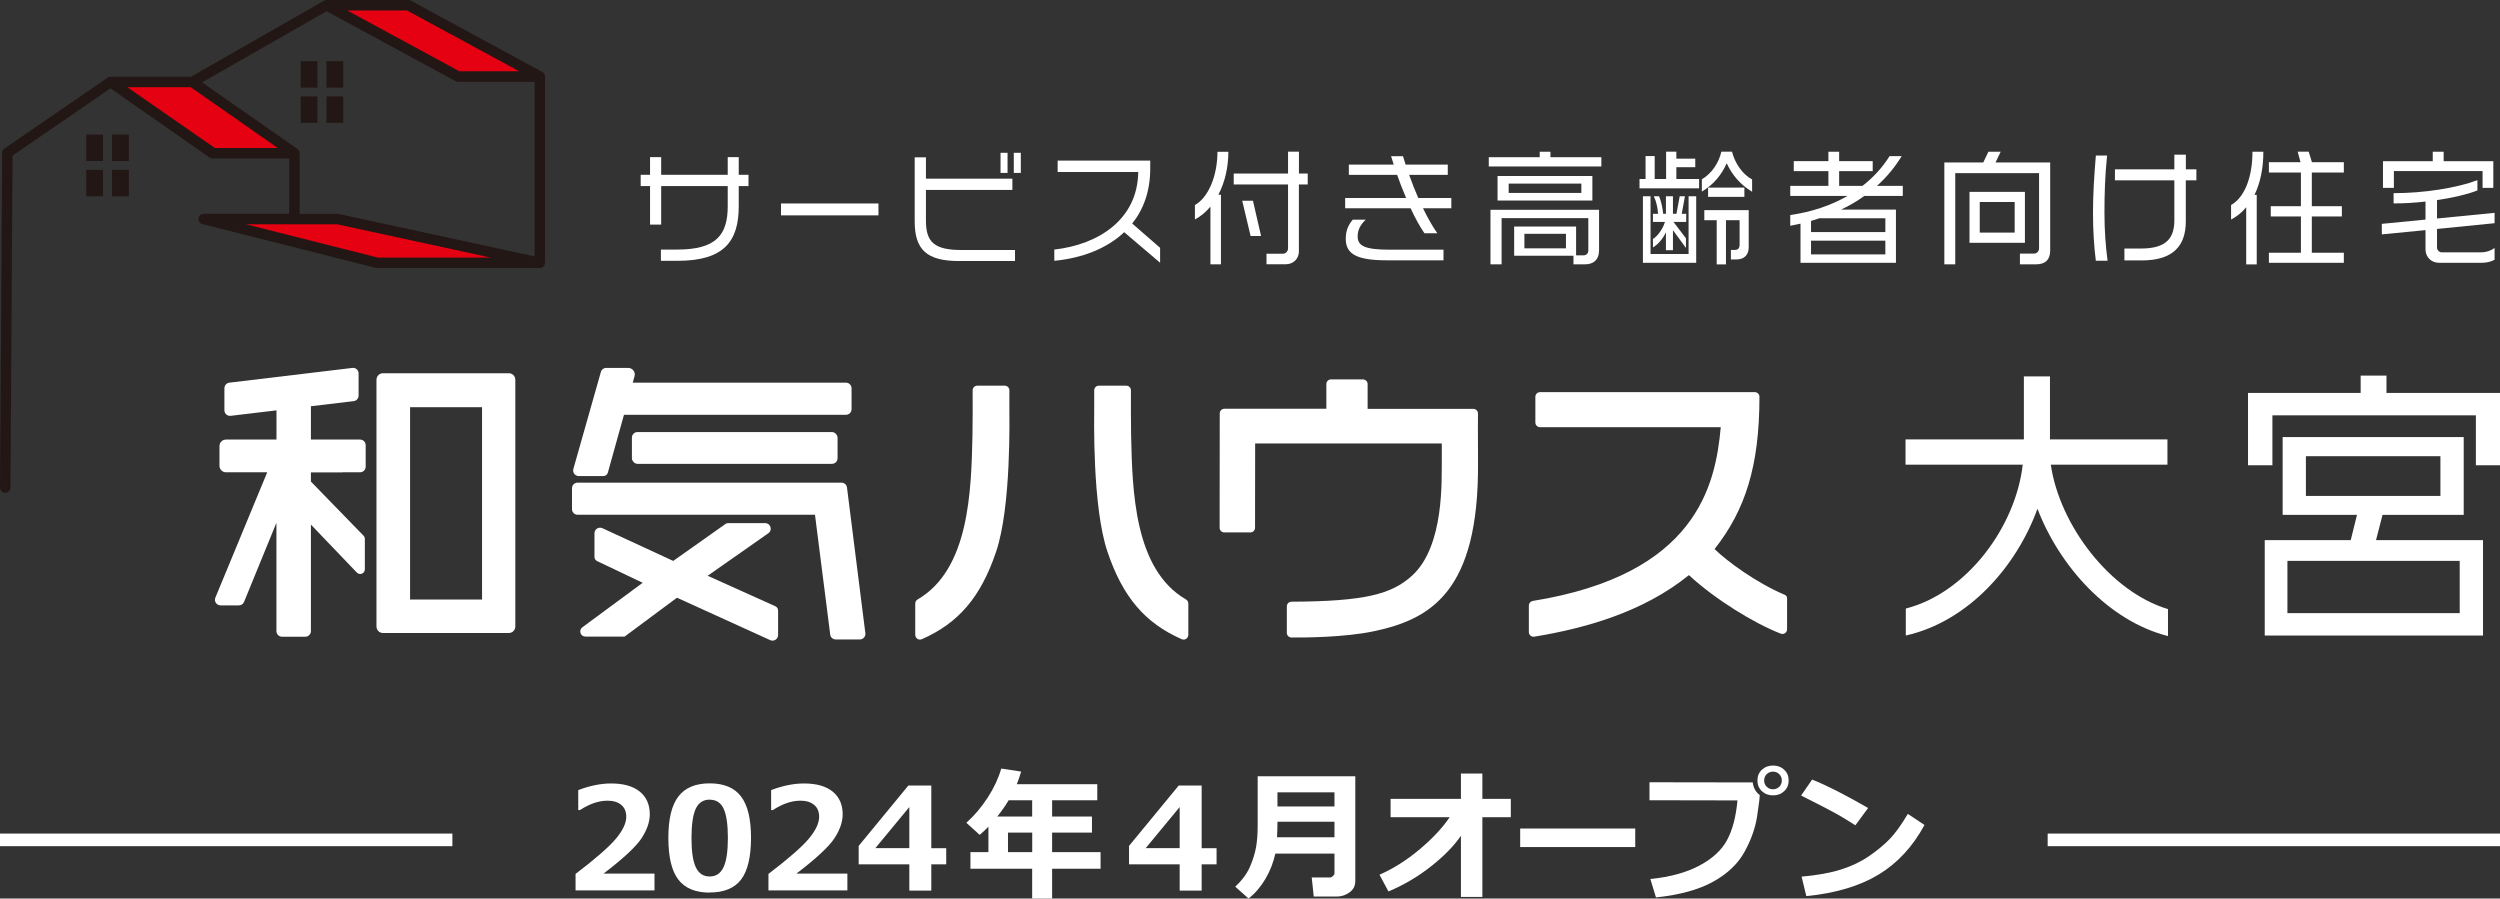
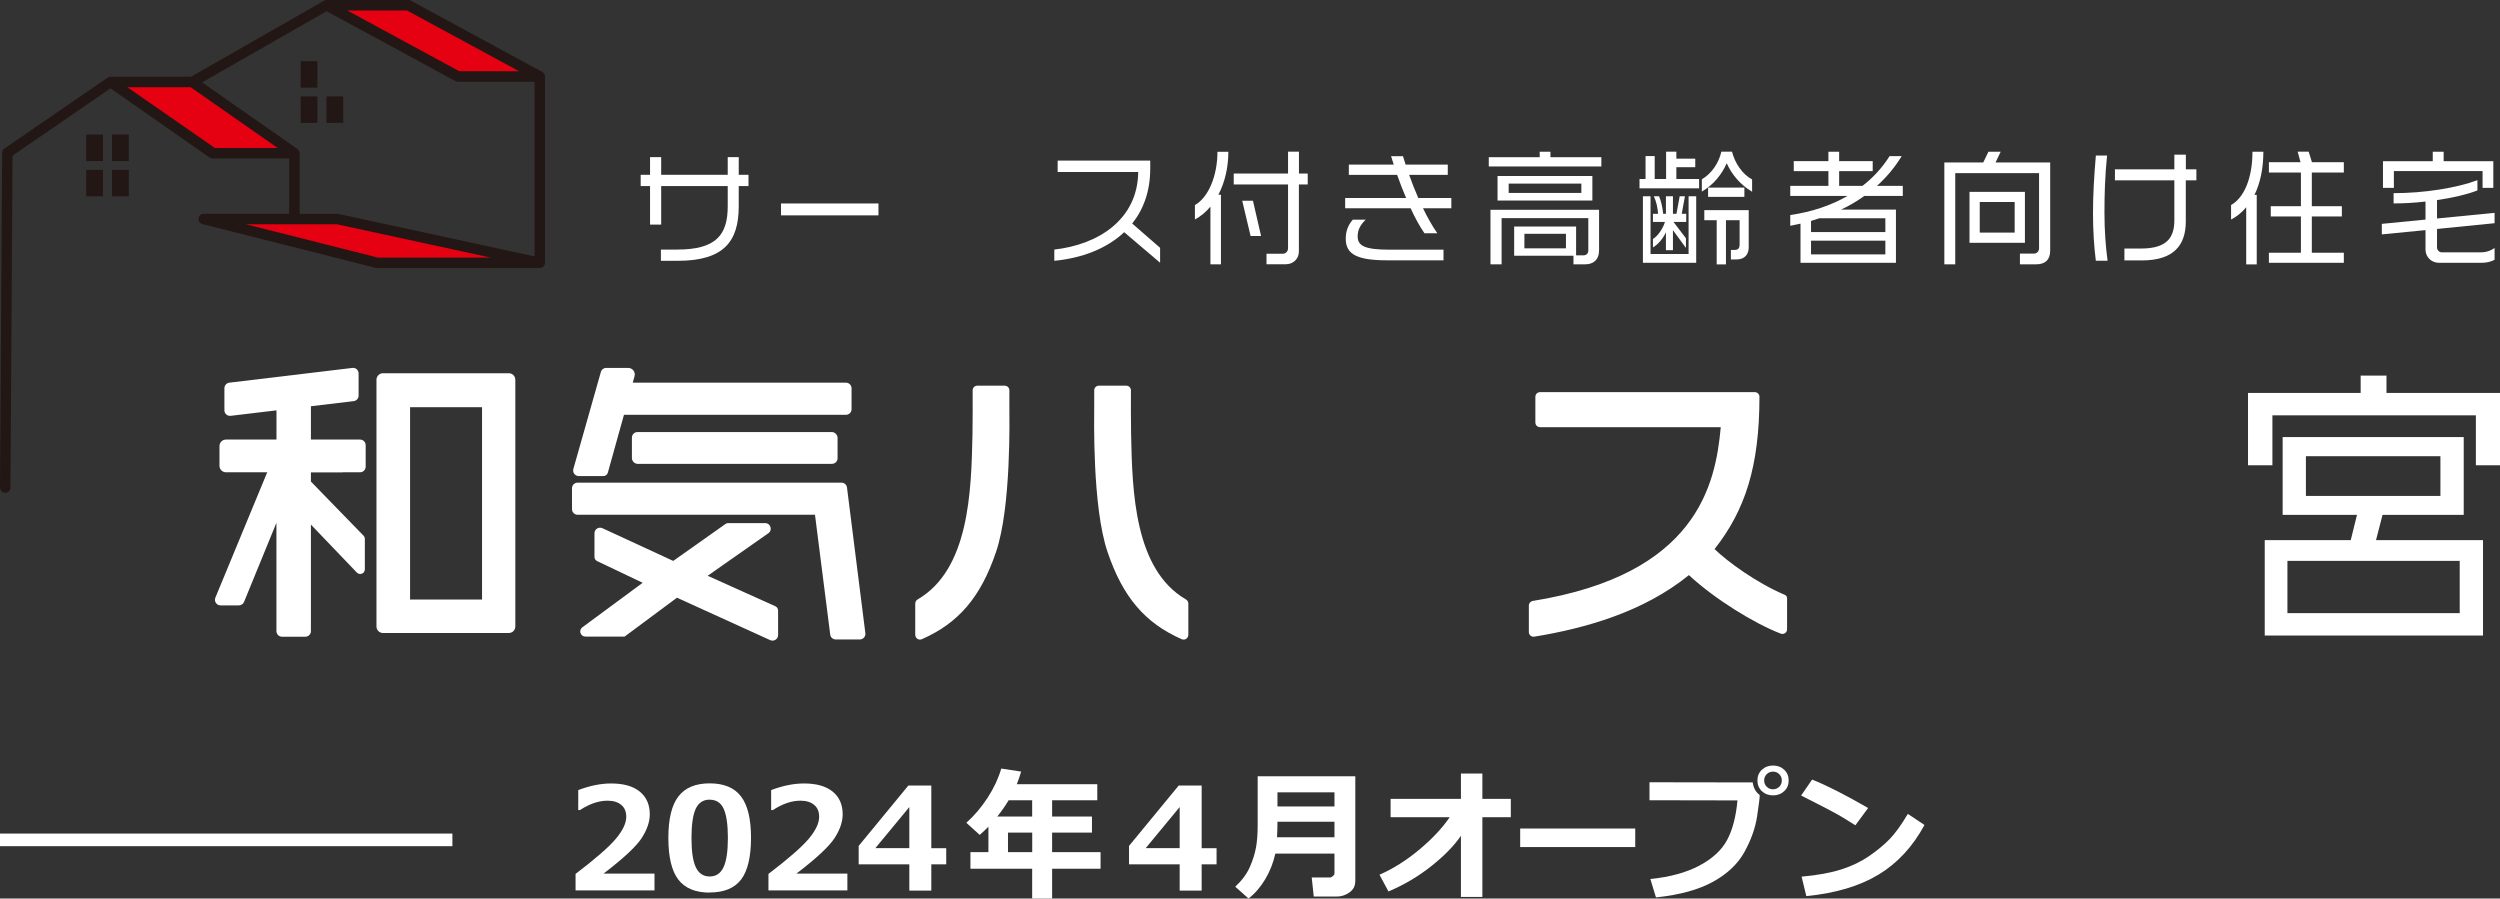
<svg xmlns="http://www.w3.org/2000/svg" id="_レイヤー_2" viewBox="0 0 456.08 163.92">
  <rect x="0" y="0" width="456.08" height="163.92" fill="#333333" stroke="none" />
  <defs>
    <style>.cls-1{fill:#221714;}.cls-1,.cls-2,.cls-3{stroke-width:0px;}.cls-2{fill:#e50012;}.cls-3{fill:#fff;}</style>
  </defs>
  <g id="_レイヤー_2-2">
    <polygon class="cls-2" points="53.71 27.96 38.78 27.96 20.17 14.96 35.09 14.96 53.71 27.96" />
    <polygon class="cls-2" points="98.48 47.96 68.84 47.96 37.17 39.96 61.55 39.96 98.48 47.96" />
    <polygon class="cls-2" points="98.48 13.96 83.56 13.96 59.57 .96 74.49 .96 98.48 13.96" />
    <rect class="cls-1" x="15.73" y="24.55" width="3.06" height="4.83" />
    <rect class="cls-1" x="20.44" y="24.55" width="3.06" height="4.83" />
    <rect class="cls-1" x="15.73" y="30.98" width="3.06" height="4.83" />
    <rect class="cls-1" x="20.44" y="30.98" width="3.06" height="4.83" />
    <rect class="cls-1" x="54.85" y="11.16" width="3.06" height="4.83" />
-     <rect class="cls-1" x="59.56" y="11.16" width="3.06" height="4.83" />
    <rect class="cls-1" x="54.85" y="17.59" width="3.06" height="4.83" />
    <rect class="cls-1" x="59.56" y="17.59" width="3.06" height="4.83" />
    <path class="cls-1" d="M99.43,13.96h-.01c0-.34-.18-.67-.49-.84L74.95.12c-.14-.08-.3-.12-.46-.12h-14.92c-.17,0-.33.06-.47.14h0s-24.26,13.86-24.26,13.86h-14.67s-.08.01-.12.02c-.04,0-.08,0-.12.02-.09.02-.18.06-.25.11-.02,0-.04.01-.05.02L.8,27.1c-.26.18-.41.47-.41.78L0,88.95c0,.53.42.96.95.96h0c.52,0,.95-.42.96-.95l.38-60.57,17.87-12.27,18.07,12.62c.16.11.35.17.55.17h13.97v10.09h-15.58c-.48,0-.89.36-.95.84s.25.93.71,1.04l31.67,8c.08.02.15.03.23.03h29.64c.49,0,.9-.37.95-.85,0-.04,0-.07,0-.1h.01V13.96ZM74.25,1.91l20.46,11.09h-10.91L63.34,1.91h10.92ZM39.21,27l-15.99-11.09h11.57l15.88,11.09h-11.46ZM54.65,28.02c.02-.33-.12-.65-.4-.85l-17.38-12.14L59.58,2.05l23.52,12.75c.14.08.3.12.46.12h13.97v31.86l-35.77-7.75c-.07-.01-.13-.02-.2-.02h-6.89v-10.98h-.01ZM68.96,47l-24.11-6.09h16.6l28.12,6.09h-20.6Z" />
    <path class="cls-3" d="M62.51,86.16h3.18c.56,0,1.02-.46,1.02-1.02v-3.93c0-.56-.46-1.02-1.02-1.02h-8.97v-6.08l7.8-.93c.51-.06.9-.49.9-1.01v-4.04c0-.61-.52-1.09-1.13-1.01l-22.45,2.69c-.51.06-.9.5-.9,1.01v4.03c0,.61.53,1.08,1.14,1.01l8.36-1v5.33h-9.21c-.66,0-1.19.53-1.19,1.19v3.59c0,.66.53,1.19,1.19,1.19h7.52l-9.46,22.87c-.28.67.22,1.41.94,1.41h3.35c.41,0,.79-.25.94-.63l5.91-14.44v19.77c0,.56.46,1.02,1.02,1.02h4.25c.56,0,1.02-.46,1.02-1.02v-19.44l8.38,8.75c.53.55,1.46.18,1.46-.59v-5.55c0-.22-.09-.43-.24-.59l-9.6-9.87v-1.67h5.79Z" />
    <path class="cls-3" d="M92.82,68.09h-22.95c-.66,0-1.19.53-1.19,1.19v45.01c0,.66.53,1.19,1.19,1.19h22.95c.66,0,1.19-.53,1.19-1.19v-45.01c0-.66-.53-1.19-1.19-1.19ZM87.94,109.37h-13.13v-35.09h13.13v35.09Z" />
    <path class="cls-3" d="M114.6,67.12h-4c-.46-.01-.86.29-.98.73l-5.02,17.7c-.18.65.3,1.3.98,1.3h4.49c.38,0,.72-.25.82-.62l2.94-10.56h40.5c.56,0,1.02-.46,1.02-1.02v-3.82c0-.56-.46-1.02-1.02-1.02h-38.9l.33-1.18c.21-.76-.36-1.5-1.14-1.51Z" />
    <rect class="cls-3" x="115.28" y="78.82" width="37.52" height="5.8" rx="1.02" ry="1.02" />
    <path class="cls-3" d="M104.35,89.07v3.82c0,.56.46,1.02,1.02,1.02h43.31l2.78,21.86c.06.51.5.89,1.01.89h4.39c.61,0,1.09-.54,1.01-1.15l-3.35-26.57c-.06-.51-.5-.89-1.01-.89h-48.14c-.56,0-1.02.46-1.02,1.02Z" />
    <path class="cls-3" d="M122.8,102.32l-12.9-5.96c-.68-.31-1.45.18-1.45.92v4.31c0,.33.19.63.48.77l8.31,3.96-11,8.12c-.73.54-.35,1.69.55,1.69h7.16l9.55-7.09,17.01,7.74c.67.31,1.44-.19,1.44-.93v-4.48c0-.33-.2-.64-.5-.77l-12.35-5.56,11.07-7.76c.82-.57.41-1.85-.58-1.85h-6.75c-.18,0-.35.05-.49.16l-9.55,6.75Z" />
    <path class="cls-3" d="M166.97,115.84v-5.74c0-.31.17-.58.43-.74,9.44-5.48,9.79-19.78,10.01-30.03.05-2.25.04-6.35.03-8.12,0-.47.38-.85.85-.85h5c.47,0,.85.37.85.84,0,.59,0,1.55,0,3.03,0,1.89.37,18.21-2.43,26.46-2.81,8.29-6.85,12.97-13.53,15.92-.56.25-1.2-.16-1.2-.78Z" />
    <path class="cls-3" d="M216.79,115.84v-5.74c0-.31-.17-.58-.43-.74-9.44-5.48-9.79-19.78-10.01-30.03-.05-2.25-.04-6.35-.03-8.12,0-.47-.38-.85-.85-.85h-5c-.47,0-.85.37-.85.84,0,.59,0,1.55,0,3.03,0,1.89-.37,18.21,2.43,26.46,2.81,8.29,6.85,12.97,13.53,15.92.56.25,1.2-.16,1.2-.78Z" />
-     <path class="cls-3" d="M248.63,69.21h-5.81c-.47,0-.85.38-.85.85v4.51h-18.6c-.47,0-.85.38-.85.85l-.02,20.86c0,.47.38.85.85.85h4.76c.47,0,.85-.38.85-.85l.02-15.38h34.05v2.98c-.07,3.34.57,15.75-5.48,21.19-3.71,3.33-8.56,4.64-21.94,4.7-.47,0-.85.38-.85.85v4.83c0,.47.37.84.84.85,2.43.02,9.64-.02,14.94-1.12,10.51-2.19,19.25-7.29,19.1-30.7-.03-5.18-.02-7.83-.01-9.04,0-.47-.38-.85-.85-.85h-19.28v-4.52c0-.47-.38-.85-.85-.85Z" />
    <path class="cls-3" d="M280.1,72.39v4.69c0,.47.38.85.85.85h32.97c-.95,10.65-4.47,26.89-34.29,31.7-.41.07-.72.42-.72.84v4.84c0,.52.47.92.98.84,9.13-1.49,19.86-4.44,28.22-11.23,4.72,4.37,11.86,8.79,16.77,10.68.55.21,1.14-.21,1.14-.8v-5.66c0-.27-.16-.52-.41-.62-5.21-2.2-10.49-6.09-12.82-8.35,5.59-7.12,8.18-15.04,8.19-27.78,0-.47-.38-.85-.85-.85h-39.18c-.47,0-.85.38-.85.85Z" />
-     <path class="cls-3" d="M371.7,92.8c-3.78,10.46-12.53,20.55-24.02,23.14v-4.92c11.13-2.85,20.04-14.91,21.33-26.25h-21.38v-4.61h21.59v-11.49h4.76v11.49h21.43v4.61h-21.28c1.6,11.03,10.82,23.19,21.38,26.35v4.92c-10.82-2.74-19.78-12.68-23.82-23.25Z" />
    <path class="cls-3" d="M451.68,84.88v-9.11h-37.12v9.11h-4.45v-13.2h20.55v-3.16h4.71v3.16h20.71v13.2h-4.4ZM413.16,115.94v-17.4h15.69l1.14-4.61h-13.56v-14.19h33.03v14.19h-14.81l-1.19,4.61h19.52v17.4h-39.81ZM448.73,102.32h-31.43v9.53h31.43v-9.53ZM445.21,83.22h-24.54v7.25h24.54v-7.25Z" />
    <path class="cls-3" d="M134.77,33.93v3.7c0,6.44-2.74,9.95-11.14,9.95h-3.06v-2.05h2.97c7.17,0,9.22-2.72,9.22-7.92v-3.67h-12.14v7.03h-2.03v-7.03h-1.71v-2.05h1.71v-3.22h2.03v3.22h12.14v-3.22h2.01v3.22h1.78v2.05h-1.78Z" />
    <path class="cls-3" d="M142.48,39.29v-2.17h17.78v2.17h-17.78Z" />
-     <path class="cls-3" d="M174.95,47.62c-5.93,0-8.08-2.12-8.08-7.21v-11.71h2.05v3.9h15.77v2.05h-15.77v5.64c0,3.88,1.55,5.32,6.48,5.32h9.77v2.01h-10.23ZM182.53,31.55v-3.67h1.28v3.67h-1.28ZM184.95,31.55v-3.67h1.28v3.67h-1.28Z" />
    <path class="cls-3" d="M205.1,42.35c-3.22,3.04-7.76,4.75-12.76,5.23v-2.05c8.06-.91,15.2-5.48,15.31-14.15h-14.7v-2.08h16.89v1.46c0,4.09-1.21,7.42-3.29,10.02l5.09,4.43v2.72l-6.55-5.57Z" />
    <path class="cls-3" d="M222.26,35.53h.48v12.69h-1.92v-10.52c-.8.94-1.73,1.76-2.83,2.33v-2.62c2.47-1.39,4.11-5.34,4.11-9.72h1.99c0,2.81-.62,5.57-1.83,7.85ZM236.96,33.65v12.21c0,1.35-1,2.35-2.42,2.35h-3.49v-1.92h2.99c.52,0,.94-.46.94-.98v-11.66h-9.91v-1.99h9.91v-3.99h1.99v3.99h1.6v1.99h-1.6ZM228.15,43.06l-1.53-6.44h1.96l1.48,6.44h-1.92Z" />
    <path class="cls-3" d="M259.6,37.99c.84,1.73,1.73,3.31,2.62,4.57h-2.35c-.87-1.26-1.73-2.83-2.53-4.57h-11.94v-1.87h11.12c-.59-1.37-1.14-2.81-1.64-4.22h-8.81v-1.87h8.19c-.16-.5-.32-1.03-.48-1.53h2.17c.16.5.32,1.03.48,1.53h7.69v1.87h-7.05c.5,1.41,1.07,2.85,1.67,4.22h6.03v1.87h-5.16ZM253.09,47.49c-5.32,0-7.58-1-7.58-3.9,0-1.21.27-2.33,1.28-3.52h2.35c-.96.96-1.46,1.83-1.46,3.06,0,1.71,1.28,2.42,5.82,2.42h9.84v1.94h-10.25Z" />
    <path class="cls-3" d="M271.6,30.37v-1.69h9.29v-1h1.96v1h9.29v1.69h-20.54ZM289.22,48.22h-2.17v-1.57h-10.82v-5.32h11.3v5.25h1.39c.5,0,.84-.39.84-.87v-5.91h-15.82v8.42h-2.03v-9.95h19.81v7.37c0,1.78-1.07,2.58-2.51,2.58ZM273.2,36.58v-4.47h17.3v4.47h-17.3ZM288.49,33.49h-13.26v1.71h13.26v-1.71ZM285.68,42.65h-7.58v2.65h7.58v-2.65Z" />
    <path class="cls-3" d="M299.1,34.36v-1.71h1.1v-4.18h1.67v4.18h2.08v-4.98h1.87v1.28h3.45v1.55h-3.45v2.15h4.15v1.71h-10.86ZM299.72,47.94v-12.14h1.39v10.54h6.94v-10.54h1.39v12.14h-9.72ZM305.29,40.48l2.28,2.99v1.76l-2.37-3.24v3.65h-1.28v-3.26c-.55,1.16-1.39,2.17-2.37,2.76v-1.55c.75-.41,1.8-1.76,2.19-3.1h-2.19v-1.48h.94c-.09-1.12-.3-2.21-.78-3.2h.96c.36.82.62,1.99.75,3.2h.5v-3.2h1.28v3.2h.64l.59-3.2h.96l-.59,3.2h.82v1.48h-2.33ZM315.01,29.77c-.89,2.05-2.42,3.95-4.54,5.18v-2.24c1.73-1,3.08-2.92,3.56-5.04h1.94c.55,2.12,1.89,4.11,3.67,5.07v2.24c-2.17-1.3-3.7-3.13-4.63-5.2ZM316.84,47.33h-1.07v-1.73h.68c.68,0,.91-.37.91-1v-4.43h-2.49v8.06h-1.69v-8.06h-2.26v-1.83h8.1v6.8c0,1.32-.8,2.19-2.19,2.19ZM311.61,35.91v-1.69h6.62v1.69h-6.62Z" />
    <path class="cls-3" d="M340.13,35.73c-1.32.96-2.74,1.8-4.27,2.51h10.02v9.7h-17.41v-7.14c-.62.14-1.26.27-1.87.39v-1.96c3.95-.57,7.46-1.76,10.45-3.49h-10.45v-1.83h6.96v-2.69h-6.32v-1.83h6.32v-1.71h1.96v1.71h6.12v1.83h-6.12v2.69h4.25c1.99-1.53,3.65-3.36,4.95-5.43h2.21c-1.28,2.08-2.78,3.88-4.52,5.43h4.72v1.83h-7.01ZM343.95,39.82h-12.05c-.48.18-.98.32-1.51.48v2.03h13.56v-2.51ZM343.95,43.9h-13.56v2.51h13.56v-2.51Z" />
    <path class="cls-3" d="M371.49,48.22h-2.99v-1.96h2.6c.48,0,.89-.43.89-.94v-13.74h-15.29v16.64h-1.99v-18.58h7.1l.94-1.96h2.24l-.94,1.96h9.97v16.07c0,1.58-.82,2.51-2.53,2.51ZM359.3,44.29v-9.29h10.11v9.29h-10.11ZM367.54,36.85h-6.37v5.59h6.37v-5.59Z" />
    <path class="cls-3" d="M382.35,47.58c-.32-2.49-.52-5.45-.52-8.72s.2-6.69.52-10.48h2.05c-.39,3.7-.48,7.19-.48,10.45s.23,6.19.57,8.74h-2.15ZM398.76,32.9v7.49c0,4.31-2.15,7.12-8.03,7.12h-3.17v-2.17h3.06c4.84,0,6.05-2.15,6.05-5.16v-7.28h-10.84v-2.01h10.84v-2.67h2.1v2.67h1.92v2.01h-1.92Z" />
    <path class="cls-3" d="M411.29,35.55h.41v12.69h-1.92v-10.43c-.78.94-1.69,1.69-2.76,2.24v-2.65c2.4-1.35,3.9-4.93,3.9-9.72h1.99c0,3.06-.57,5.73-1.62,7.87ZM413.92,47.94v-1.83h5.84v-6.62h-5.5v-1.87h5.5v-6.14h-5.84v-1.89h5.77l-.52-1.92h2.01l.59,1.92h5.82v1.89h-5.84v6.14h5.48v1.87h-5.48v6.62h5.84v1.83h-13.67Z" />
    <path class="cls-3" d="M452.74,47.94h-7.81c-1.35,0-2.44-1.03-2.44-2.42v-3.54l-7.97.78v-1.92l7.97-.78v-3.29c-1.94.23-3.95.34-5.82.34v-1.87c5.52,0,11.5-.94,15.29-2.37v1.87c-1.85.73-4.5,1.35-7.37,1.76v3.36l10.5-1.03v1.89l-10.5,1.05v3.38c0,.48.41.89.89.89h7.1c.96,0,1.78-.27,2.51-.8v2.15c-.71.39-1.51.55-2.35.55ZM452.9,34.27v-3.06h-16.18v3.06h-1.99v-4.86h9.08v-1.73h1.99v1.73h9.06v4.86h-1.96Z" />
    <path class="cls-3" d="M119.42,162.44h-14.42v-3.01c3.65-2.78,6.1-4.92,7.36-6.42,1.26-1.51,1.89-2.84,1.89-4.01,0-.93-.3-1.65-.91-2.16-.61-.51-1.44-.77-2.5-.77-1.61,0-3.28.57-5.03,1.71h-.32v-3.64c2.1-.8,4.1-1.21,6-1.21,2.26,0,4,.49,5.22,1.48,1.22.99,1.83,2.37,1.83,4.15,0,1.37-.5,2.82-1.49,4.35-1,1.53-3.31,3.68-6.94,6.46h9.29v3.08Z" />
    <path class="cls-3" d="M129.47,162.84c-2.6,0-4.5-.79-5.72-2.37-1.21-1.58-1.82-4.11-1.82-7.6s.61-5.98,1.83-7.57,3.12-2.39,5.71-2.39,4.49.79,5.71,2.38,1.83,4.11,1.83,7.56-.61,6.05-1.82,7.62-3.12,2.35-5.73,2.35ZM129.47,145.88c-1.18,0-2.03.56-2.55,1.67-.51,1.11-.77,2.89-.77,5.34s.26,4.21.79,5.33,1.37,1.68,2.53,1.68,2-.57,2.53-1.7.79-2.91.79-5.33-.26-4.21-.77-5.32c-.51-1.11-1.36-1.66-2.55-1.66Z" />
    <path class="cls-3" d="M154.61,162.44h-14.42v-3.01c3.65-2.78,6.1-4.92,7.36-6.42,1.26-1.51,1.89-2.84,1.89-4.01,0-.93-.3-1.65-.91-2.16-.61-.51-1.44-.77-2.5-.77-1.61,0-3.28.57-5.03,1.71h-.32v-3.64c2.1-.8,4.1-1.21,6-1.21,2.26,0,4,.49,5.22,1.48,1.22.99,1.83,2.37,1.83,4.15,0,1.37-.5,2.82-1.49,4.35-1,1.53-3.31,3.68-6.94,6.46h9.29v3.08Z" />
    <path class="cls-3" d="M172.62,157.68h-2.72v4.8h-4.01v-4.8h-9.24v-3.36l9.06-11.01h4.19v11.43h2.72v2.95ZM165.89,154.73v-7.5l-6.2,7.5h6.2Z" />
    <path class="cls-3" d="M200.78,158.49h-8.84v5.43h-3.64v-5.43h-11.26v-3.03h3.28v-4.65c-.5.52-1.03,1.02-1.59,1.5l-2.44-2.21c1.45-1.29,2.74-2.81,3.89-4.58,1.15-1.77,1.97-3.54,2.48-5.31l3.63.55c-.25.86-.52,1.63-.79,2.3h14.68v2.93h-8.24v2.97h7.27v2.93h-7.27v3.57h8.84v3.03ZM184.01,145.99c-.63,1.05-1.32,2.04-2.07,2.97h6.36v-2.97h-4.29ZM183.89,155.46h4.42v-3.57h-4.42v3.57Z" />
    <path class="cls-3" d="M221.94,157.68h-2.72v4.8h-4.01v-4.8h-9.24v-3.36l9.06-11.01h4.19v11.43h2.72v2.95ZM215.21,154.73v-7.5l-6.2,7.5h6.2Z" />
    <path class="cls-3" d="M247.24,160.8c0,.83-.35,1.5-1.05,2-.7.5-1.47.76-2.33.76h-4.19l-.37-3.48h3.33c.16,0,.34-.08.53-.25.19-.17.29-.32.29-.48v-3.62h-10.79c-.36,1.63-.96,3.18-1.82,4.63-.86,1.45-1.88,2.64-3.07,3.56l-2.42-2.16c1.23-1.14,2.12-2.35,2.67-3.61s.92-2.46,1.12-3.57c.2-1.12.3-2.49.3-4.13v-8.84h17.81v19.18ZM243.45,152.75v-2.84h-10.4c0,1.01-.03,1.96-.08,2.84h10.47ZM243.45,147.13v-2.58h-10.4v2.58h10.4Z" />
    <path class="cls-3" d="M266.53,152.46c-1.27,1.85-3.08,3.7-5.44,5.57-2.36,1.87-4.95,3.4-7.79,4.6l-1.64-3.05c2.52-1.11,4.96-2.65,7.31-4.62,2.35-1.97,4.18-3.93,5.5-5.88h-10.78v-3.34h12.83v-4.62h3.91v4.62h5.19v3.34h-5.19v14.55h-3.91v-11.17Z" />
    <path class="cls-3" d="M298.32,154.53h-20.99v-3.38h20.99v3.38Z" />
    <path class="cls-3" d="M321.03,145.02v.03c0,.49-.16,1.79-.48,3.89s-1.08,4.25-2.28,6.44c-1.2,2.19-3.11,4.02-5.74,5.47-2.63,1.46-6.1,2.41-10.43,2.87l-1.02-3.36c3.55-.36,6.53-1.17,8.91-2.43s4.08-2.81,5.08-4.67,1.63-4.27,1.9-7.24l-16.05-.03v-3.28l18.83.03c.14,1.02.57,1.78,1.27,2.29ZM326.31,142.38c0,.79-.27,1.44-.81,1.95s-1.22.77-2.04.77-1.5-.26-2.04-.77-.81-1.16-.81-1.95.27-1.44.81-1.95,1.22-.77,2.04-.77,1.5.26,2.04.77.81,1.16.81,1.95ZM324.6,141.24c-.31-.31-.69-.47-1.15-.47s-.84.16-1.15.47c-.31.31-.46.69-.46,1.14s.15.83.46,1.14c.31.31.69.47,1.15.47s.84-.16,1.15-.47c.31-.31.46-.69.46-1.14s-.15-.83-.46-1.14Z" />
    <path class="cls-3" d="M340.8,147.41l-2.32,3.15c-1.25-.8-2.36-1.48-3.33-2.03-.97-.55-3.16-1.68-6.57-3.4l2.01-2.91c2.66,1.06,6.06,2.79,10.22,5.19ZM351.09,150.5c-2.15,3.97-4.96,7-8.42,9.08s-7.84,3.38-13.14,3.9l-.86-3.55c2.89-.26,5.31-.7,7.24-1.32s3.62-1.43,5.07-2.43c1.45-1,2.69-2.02,3.71-3.06,1.02-1.04,2.14-2.58,3.36-4.64l3.05,2.03Z" />
    <rect class="cls-3" x="0" y="152.07" width="82.53" height="2.3" />
-     <rect class="cls-3" x="373.56" y="152.07" width="82.53" height="2.3" />
  </g>
</svg>